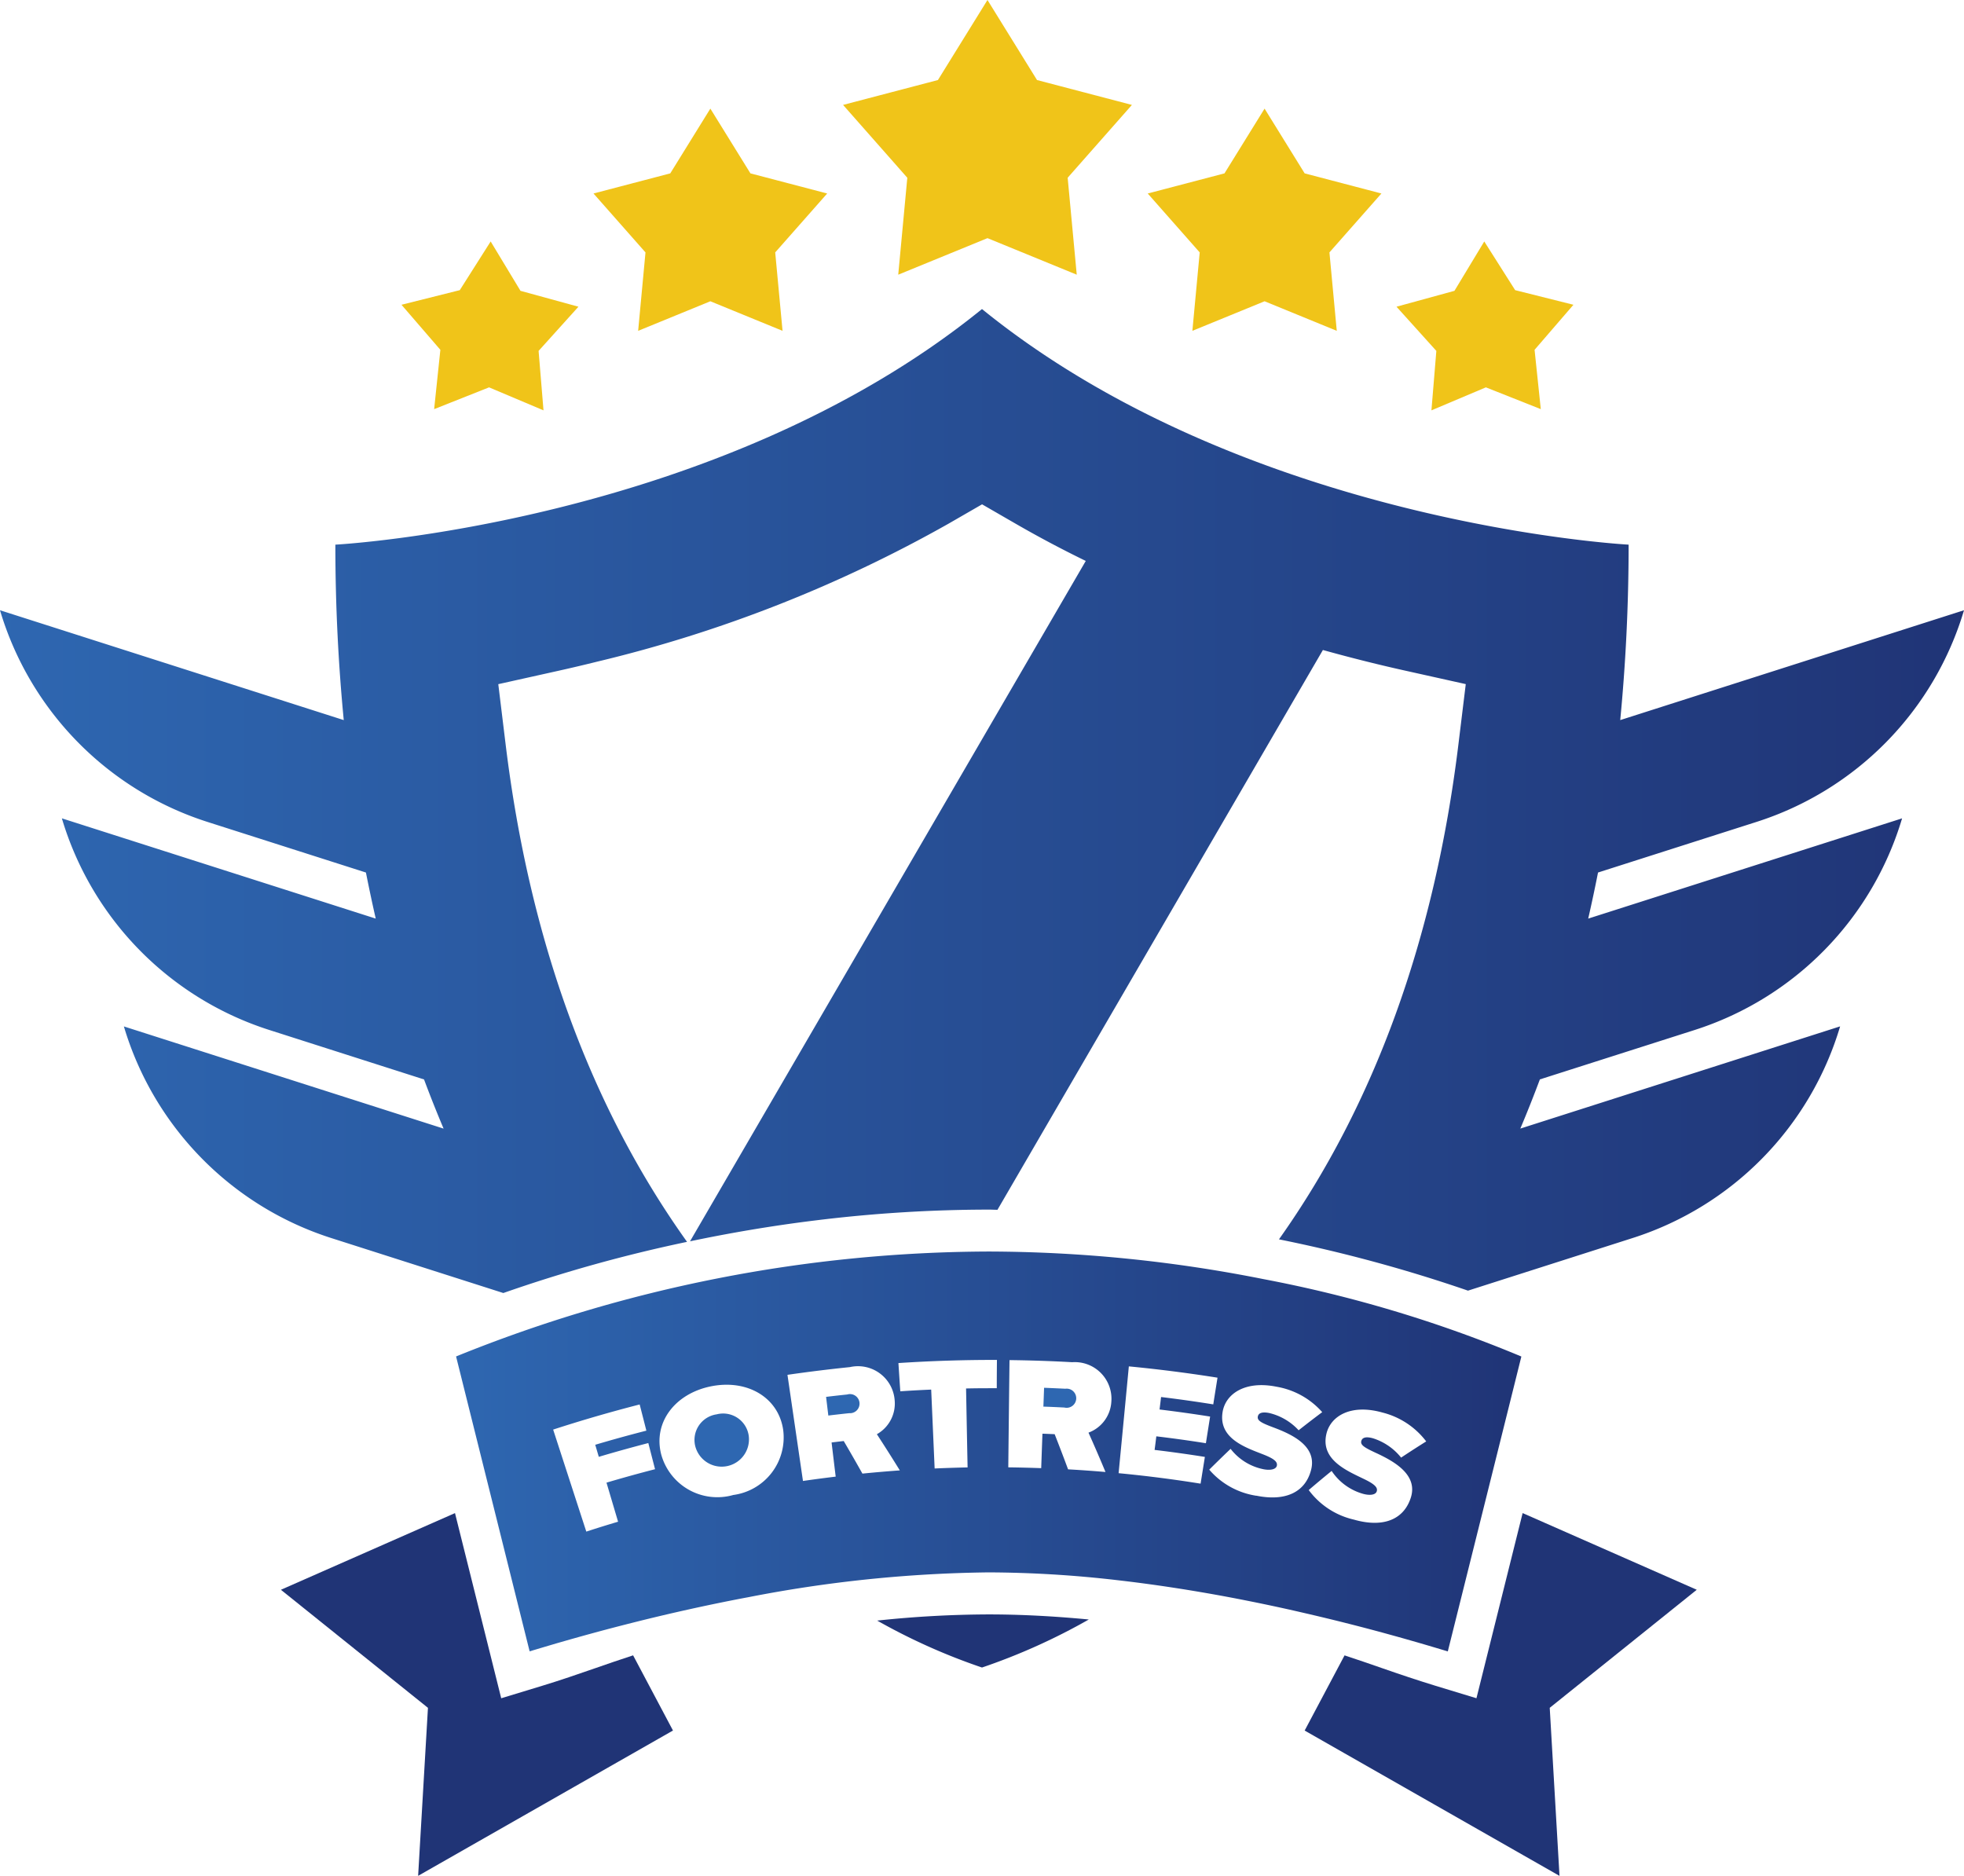
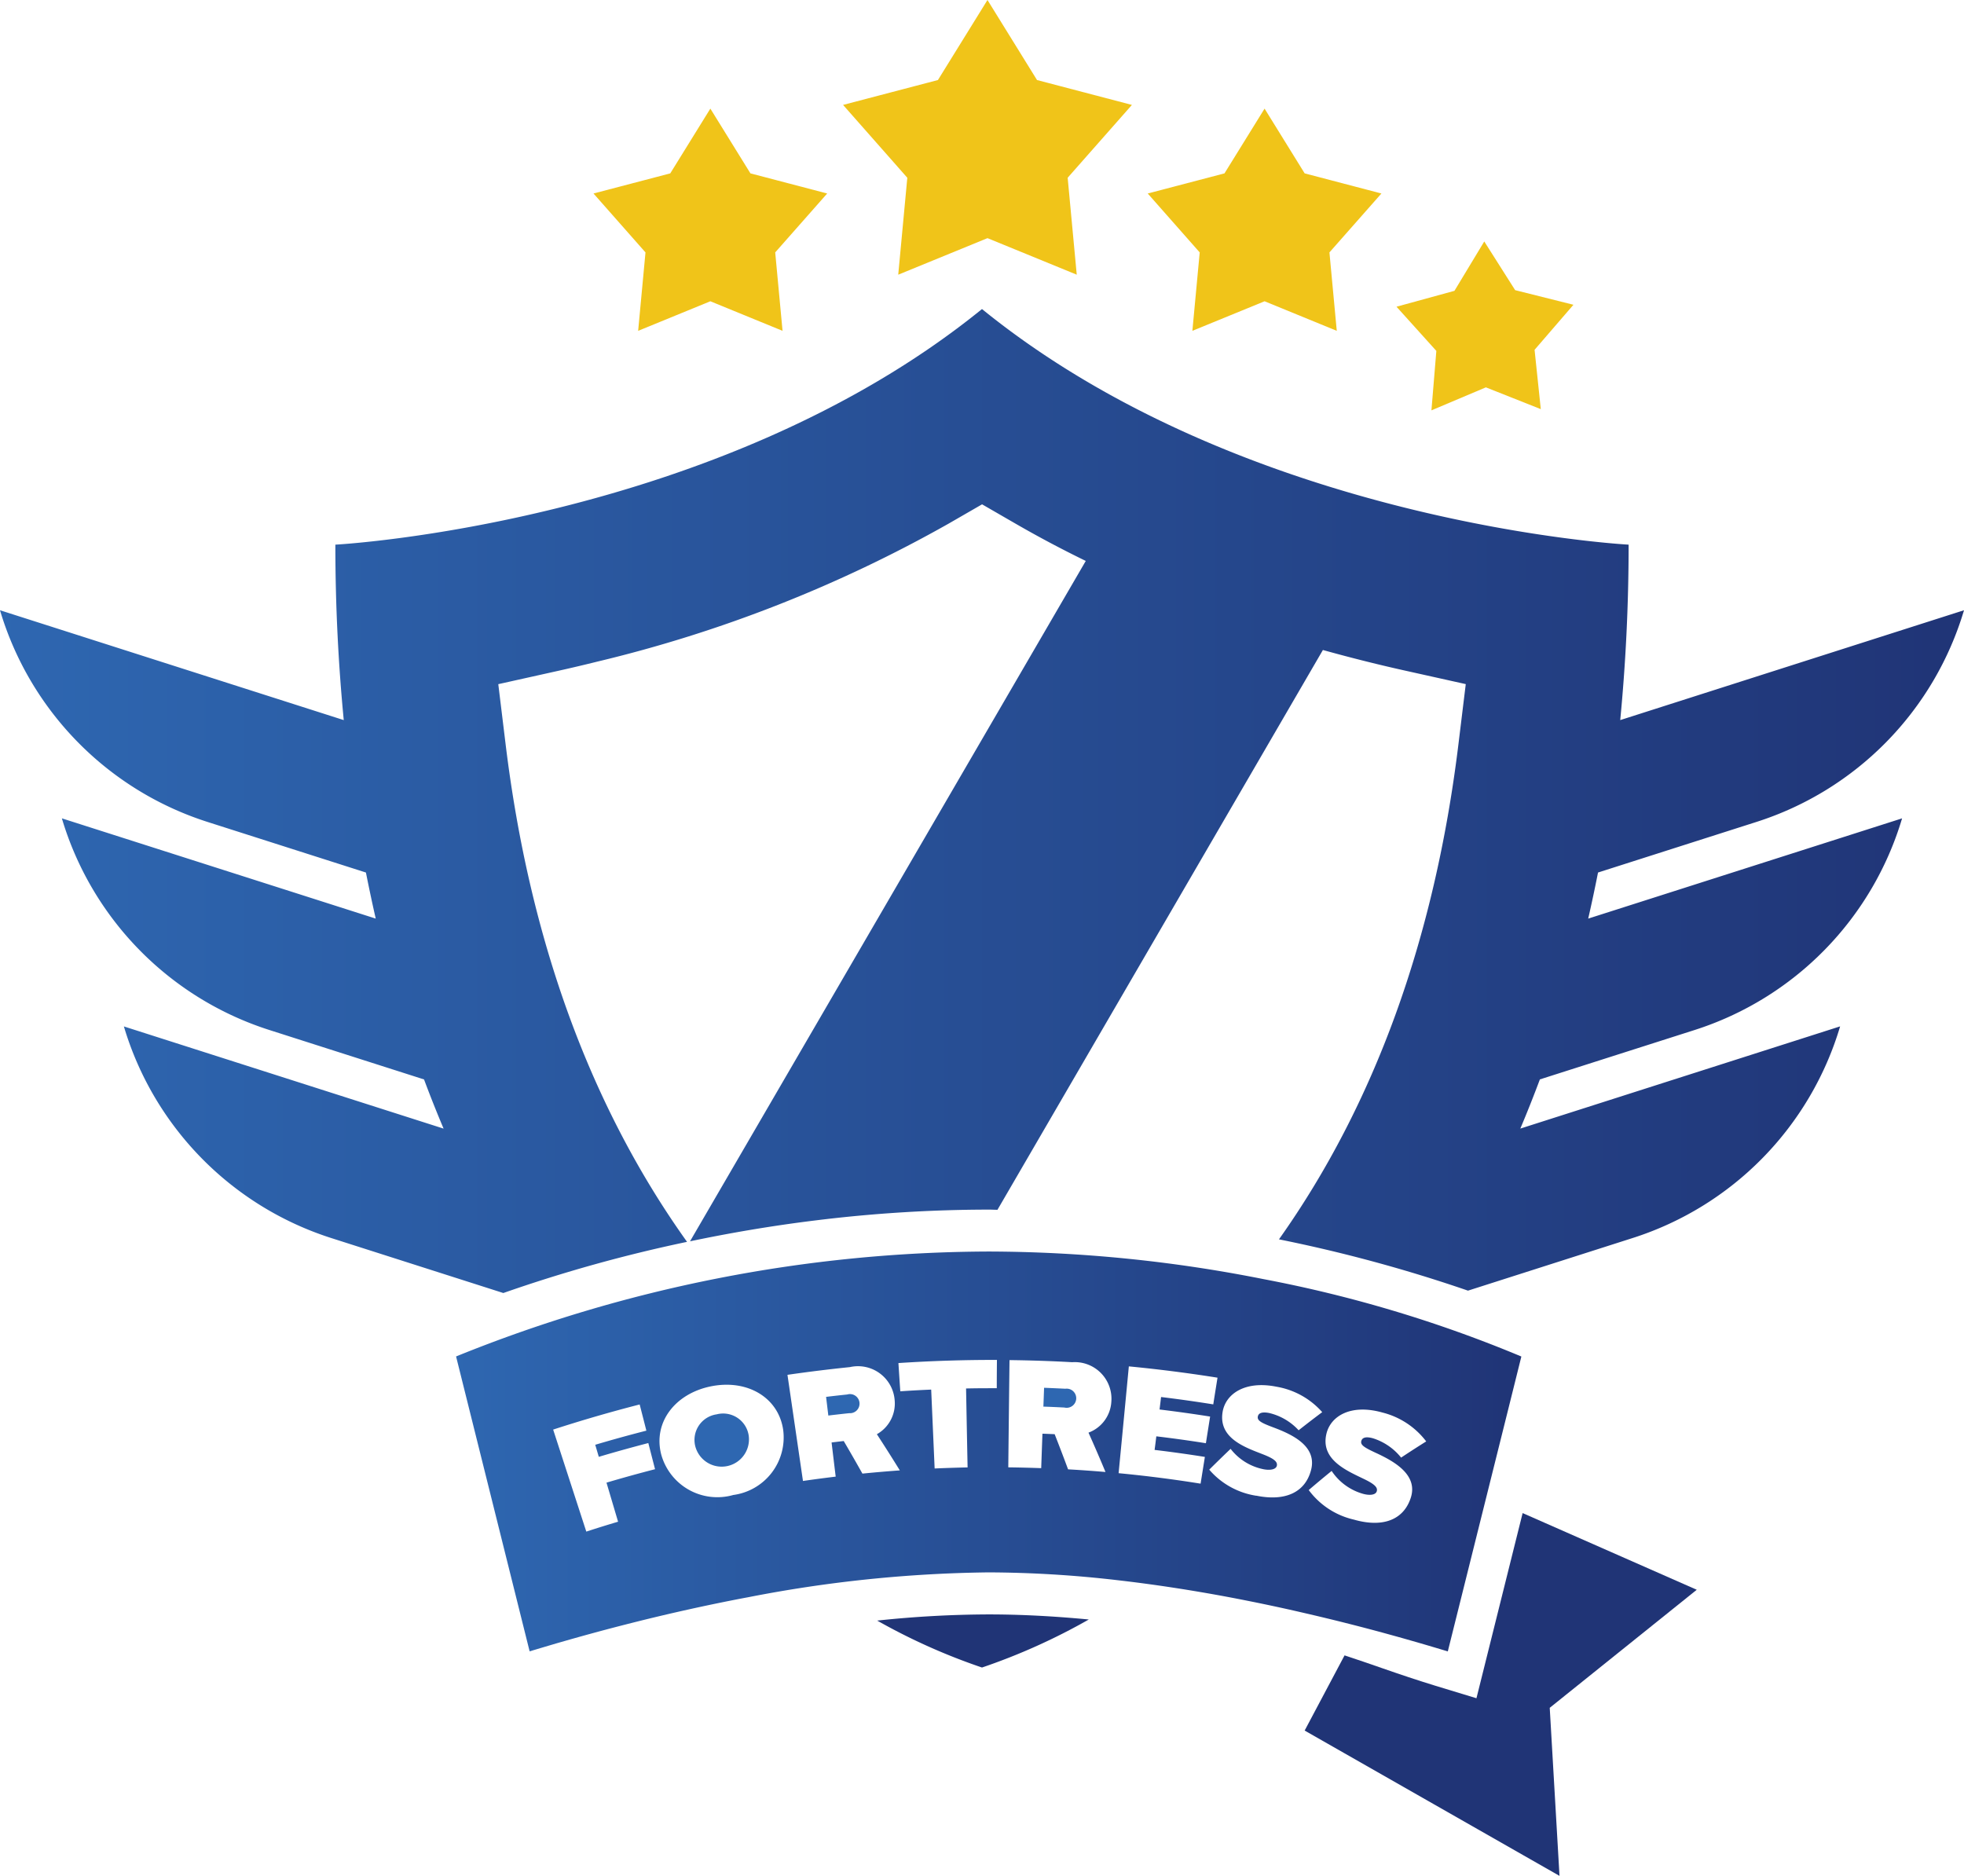
<svg xmlns="http://www.w3.org/2000/svg" width="114.005" height="108.887" viewBox="0 0 114.005 108.887">
  <defs>
    <linearGradient id="linear-gradient" y1="0.5" x2="1" y2="0.5" gradientUnits="objectBoundingBox">
      <stop offset="0" stop-color="#2e67b1" />
      <stop offset="1" stop-color="#203476" />
    </linearGradient>
  </defs>
  <g id="Group_247" data-name="Group 247" transform="translate(-54.836)">
    <g id="Group_172" data-name="Group 172" transform="translate(54.836 0)">
      <g id="Group_168" data-name="Group 168" transform="translate(23.305)">
        <g id="Group_167" data-name="Group 167">
          <path id="Path_369" data-name="Path 369" d="M134.483,108.026l-2.876-4.646-2.876,4.646-5.506,1.444,3.729,4.228-.527,5.627,5.181-2.121,5.181,2.121-.527-5.627,3.729-4.228Z" transform="translate(-97.592 -103.38)" fill="#f0c419" />
          <path id="Path_370" data-name="Path 370" d="M141.735,110.491l-2.327-3.759-2.327,3.759-4.455,1.168,3.017,3.42-.426,4.552,4.191-1.716,4.191,1.716-.426-4.552,3.017-3.42Z" transform="translate(-89.308 -100.427)" fill="#f0c419" />
          <path id="Path_371" data-name="Path 371" d="M147.191,113.658l-1.793-2.827-1.731,2.866-3.364.922,2.313,2.565-.285,3.451,3.16-1.335,3.188,1.265-.361-3.444,2.256-2.615Z" transform="translate(-82.545 -96.815)" fill="#f0c419" />
          <path id="Path_372" data-name="Path 372" d="M119.979,110.491l2.327-3.759,2.327,3.759,4.455,1.168-3.017,3.42.426,4.552-4.191-1.716-4.191,1.716.426-4.552-3.017-3.42Z" transform="translate(-104.377 -100.427)" fill="#f0c419" />
-           <path id="Path_373" data-name="Path 373" d="M112.982,113.658l1.793-2.827,1.731,2.866,3.364.922-2.313,2.565.285,3.451-3.16-1.335-3.188,1.265.361-3.444-2.256-2.615Z" transform="translate(-109.598 -96.815)" fill="#f0c419" />
        </g>
      </g>
      <g id="Group_170" data-name="Group 170" transform="translate(0 17.94)">
-         <path id="Path_374" data-name="Path 374" d="M124.156,159.064c-1.055.365-2.052.711-3.124,1.036l-2.366.72-.561-2.248-2.122-8.5-10.105,4.451,8.535,6.853-.57,9.752,14.793-8.435-2.314-4.364C125.57,158.573,124.855,158.821,124.156,159.064Z" transform="translate(-89.572 -80.18)" fill="#203476" />
        <path id="Path_375" data-name="Path 375" d="M151.694,161.375l8.534-6.853-8.841-3.894h0l-1.266-.557-2.12,8.5-.561,2.248-2.368-.72c-.536-.164-1.053-.331-1.567-.5s-1.029-.35-1.558-.532c-.7-.243-1.413-.491-2.163-.736l-2.316,4.364,14.793,8.435Z" transform="translate(-61.736 -80.18)" fill="#203476" />
        <g id="Group_169" data-name="Group 169">
          <path id="Path_376" data-name="Path 376" d="M130.756,153.2a62.445,62.445,0,0,0-6.478.359,35.549,35.549,0,0,0,6.083,2.724,35.842,35.842,0,0,0,6.2-2.788C134.526,153.3,132.575,153.2,130.756,153.2Z" transform="translate(-73.359 -77.427)" fill="#203476" />
          <path id="Path_377" data-name="Path 377" d="M195.579,154.766a18.412,18.412,0,0,0,12.041-12.285L189.4,148.3c.2-.873.391-1.768.57-2.675l9.2-2.938A18.41,18.41,0,0,0,211.214,130.4l-19.955,6.377c.31-3.217.487-6.6.487-10.184,0,0-22.114-1.164-37.535-13.676-15.421,12.511-37.535,13.676-37.535,13.676,0,3.585.177,6.968.487,10.184L97.209,130.4a18.411,18.411,0,0,0,12.041,12.287l9.2,2.938c.181.907.369,1.8.57,2.675L100.8,142.48a18.412,18.412,0,0,0,12.041,12.285l8.982,2.871q.547,1.464,1.136,2.855L104.4,154.559a18.412,18.412,0,0,0,12.041,12.285l9.985,3.19a84.89,84.89,0,0,1,10.664-2.97c-5.6-7.835-9.144-17.513-10.53-28.873l-.427-3.5,3.444-.766c.769-.171,1.546-.354,2.31-.544a78.586,78.586,0,0,0,20.382-8.006l1.947-1.123,1.945,1.123q1.969,1.137,4.074,2.163l-22.972,39.494c2.244-.47,4.68-.894,7.3-1.215a82.53,82.53,0,0,1,10.051-.625c.164,0,.331.011.495.011L174,132.708q1.256.35,2.539.67c.762.19,1.541.374,2.31.544l3.444.766-.427,3.5c-1.379,11.288-4.876,20.922-10.416,28.73a85.8,85.8,0,0,1,10.972,2.978l9.56-3.055a18.4,18.4,0,0,0,12.041-12.285l-18.564,5.933c.393-.925.769-1.879,1.136-2.855Z" transform="translate(-97.209 -112.917)" fill="url(#linear-gradient)" />
        </g>
      </g>
      <g id="Group_171" data-name="Group 171" transform="translate(26.478 72.648)">
        <path id="Path_378" data-name="Path 378" d="M123.929,146.414c-.41.043-.82.088-1.228.139l.13,1.083q.607-.073,1.213-.137a.555.555,0,1,0-.115-1.085Z" transform="translate(-101.227 -138.115)" fill="#2e67b1" />
        <path id="Path_379" data-name="Path 379" d="M130.68,146.26q-.615-.031-1.234-.055c-.013.365-.026.728-.04,1.093.406.013.811.032,1.219.053a.556.556,0,1,0,.055-1.091Z" transform="translate(-95.318 -138.295)" fill="#2e67b1" />
        <path id="Path_380" data-name="Path 380" d="M158.139,143.6A82.512,82.512,0,0,0,142.2,142a82.88,82.88,0,0,0-30.919,6.091l.711,2.85,3.559,14.268c.5-.151,1.038-.31,1.6-.476.329-.094.668-.192,1.016-.29q.48-.135.986-.273.793-.217,1.642-.436c.5-.128,1.01-.258,1.533-.386,1.571-.384,3.249-.76,5-1.106.292-.058.587-.115.882-.169a76.807,76.807,0,0,1,13.988-1.448,66.367,66.367,0,0,1,7.472.453l.207.024c2.1.246,4.18.572,6.172.944q.587.11,1.166.226c1.116.222,2.2.455,3.251.7,1.638.376,3.181.767,4.59,1.149.418.115.822.226,1.217.337l.792.226c.634.184,1.23.361,1.783.529l3.561-14.268.709-2.85A74.948,74.948,0,0,0,158.139,143.6Zm-38.126,11.819q.336,1.132.672,2.265-.925.274-1.845.574l-1.924-5.922q2.494-.81,5.022-1.458.195.759.389,1.52-1.49.381-2.968.82c.07.233.137.465.207.7q1.433-.426,2.874-.8c.13.506.261,1.012.391,1.518Q121.417,155,120.013,155.416Zm7.34.719a3.378,3.378,0,0,1-4.165-2.361c-.478-1.851.8-3.531,2.891-3.952s3.911.632,4.189,2.523A3.371,3.371,0,0,1,127.353,156.135Zm7.517-1.243q-.533-.951-1.087-1.894c-.235.026-.47.055-.705.083.079.66.158,1.322.239,1.983-.634.077-1.268.16-1.9.252q-.449-3.078-.9-6.161,1.809-.262,3.623-.448a2.134,2.134,0,0,1,2.6,1.922,2.044,2.044,0,0,1-1.033,1.973q.683,1.047,1.332,2.1Q135.955,154.783,134.87,154.891Zm7.8-4.96c-.6,0-1.191,0-1.785.015q.042,2.291.088,4.582-.957.02-1.913.062l-.2-4.579c-.6.026-1.2.058-1.793.1-.038-.547-.073-1.093-.109-1.64q2.855-.189,5.719-.182Q142.668,149.11,142.667,149.931Zm6.309,4.863q-1.086-.093-2.173-.154-.378-1.021-.779-2.041c-.235-.009-.472-.021-.709-.028q-.037,1-.072,2c-.638-.023-1.275-.039-1.911-.047q.034-3.112.071-6.225,1.823.02,3.642.122a2.128,2.128,0,0,1,2.269,2.3,2.037,2.037,0,0,1-1.326,1.789Q148.5,153.648,148.976,154.793Zm5.767-.871q-.124.773-.248,1.548-2.37-.381-4.759-.608.3-3.1.594-6.2,2.579.248,5.147.656c-.081.517-.166,1.033-.246,1.55q-1.512-.243-3.03-.427l-.088.724q1.47.178,2.935.41c-.081.515-.164,1.033-.245,1.548q-1.436-.229-2.878-.4c-.032.263-.064.527-.1.788Q153.29,153.69,154.744,153.922Zm2.987,2.25A4.491,4.491,0,0,1,155,154.662q.612-.607,1.24-1.208a3.211,3.211,0,0,0,1.906,1.183c.361.073.728.028.779-.207s-.19-.416-.8-.655c-1.018-.4-2.6-.922-2.35-2.457.167-1.038,1.279-1.843,3.136-1.469a4.555,4.555,0,0,1,2.647,1.475q-.694.519-1.369,1.052a3.379,3.379,0,0,0-1.7-1c-.5-.1-.638.047-.668.2-.047.239.205.372.878.625,1.046.391,2.562,1.059,2.218,2.457C160.581,156,159.39,156.513,157.731,156.172Zm8.408-2.21a3.4,3.4,0,0,0-1.629-1.123c-.491-.139-.641,0-.683.149-.068.235.175.386.831.69,1.018.47,2.489,1.255,2.035,2.624-.431,1.305-1.665,1.725-3.3,1.255a4.514,4.514,0,0,1-2.62-1.716q.655-.561,1.33-1.11a3.245,3.245,0,0,0,1.819,1.328c.356.1.728.085.8-.147s-.158-.431-.752-.717c-.988-.48-2.534-1.119-2.167-2.63.248-1.023,1.42-1.74,3.251-1.223a4.591,4.591,0,0,1,2.539,1.676Q166.856,153.485,166.139,153.962Z" transform="translate(-111.285 -142)" fill="url(#linear-gradient)" />
        <path id="Path_381" data-name="Path 381" d="M119.926,147.042a1.5,1.5,0,0,0-1.242,1.857,1.584,1.584,0,0,0,3.1-.626A1.5,1.5,0,0,0,119.926,147.042Z" transform="translate(-104.802 -137.591)" fill="#2e67b1" />
      </g>
    </g>
  </g>
</svg>